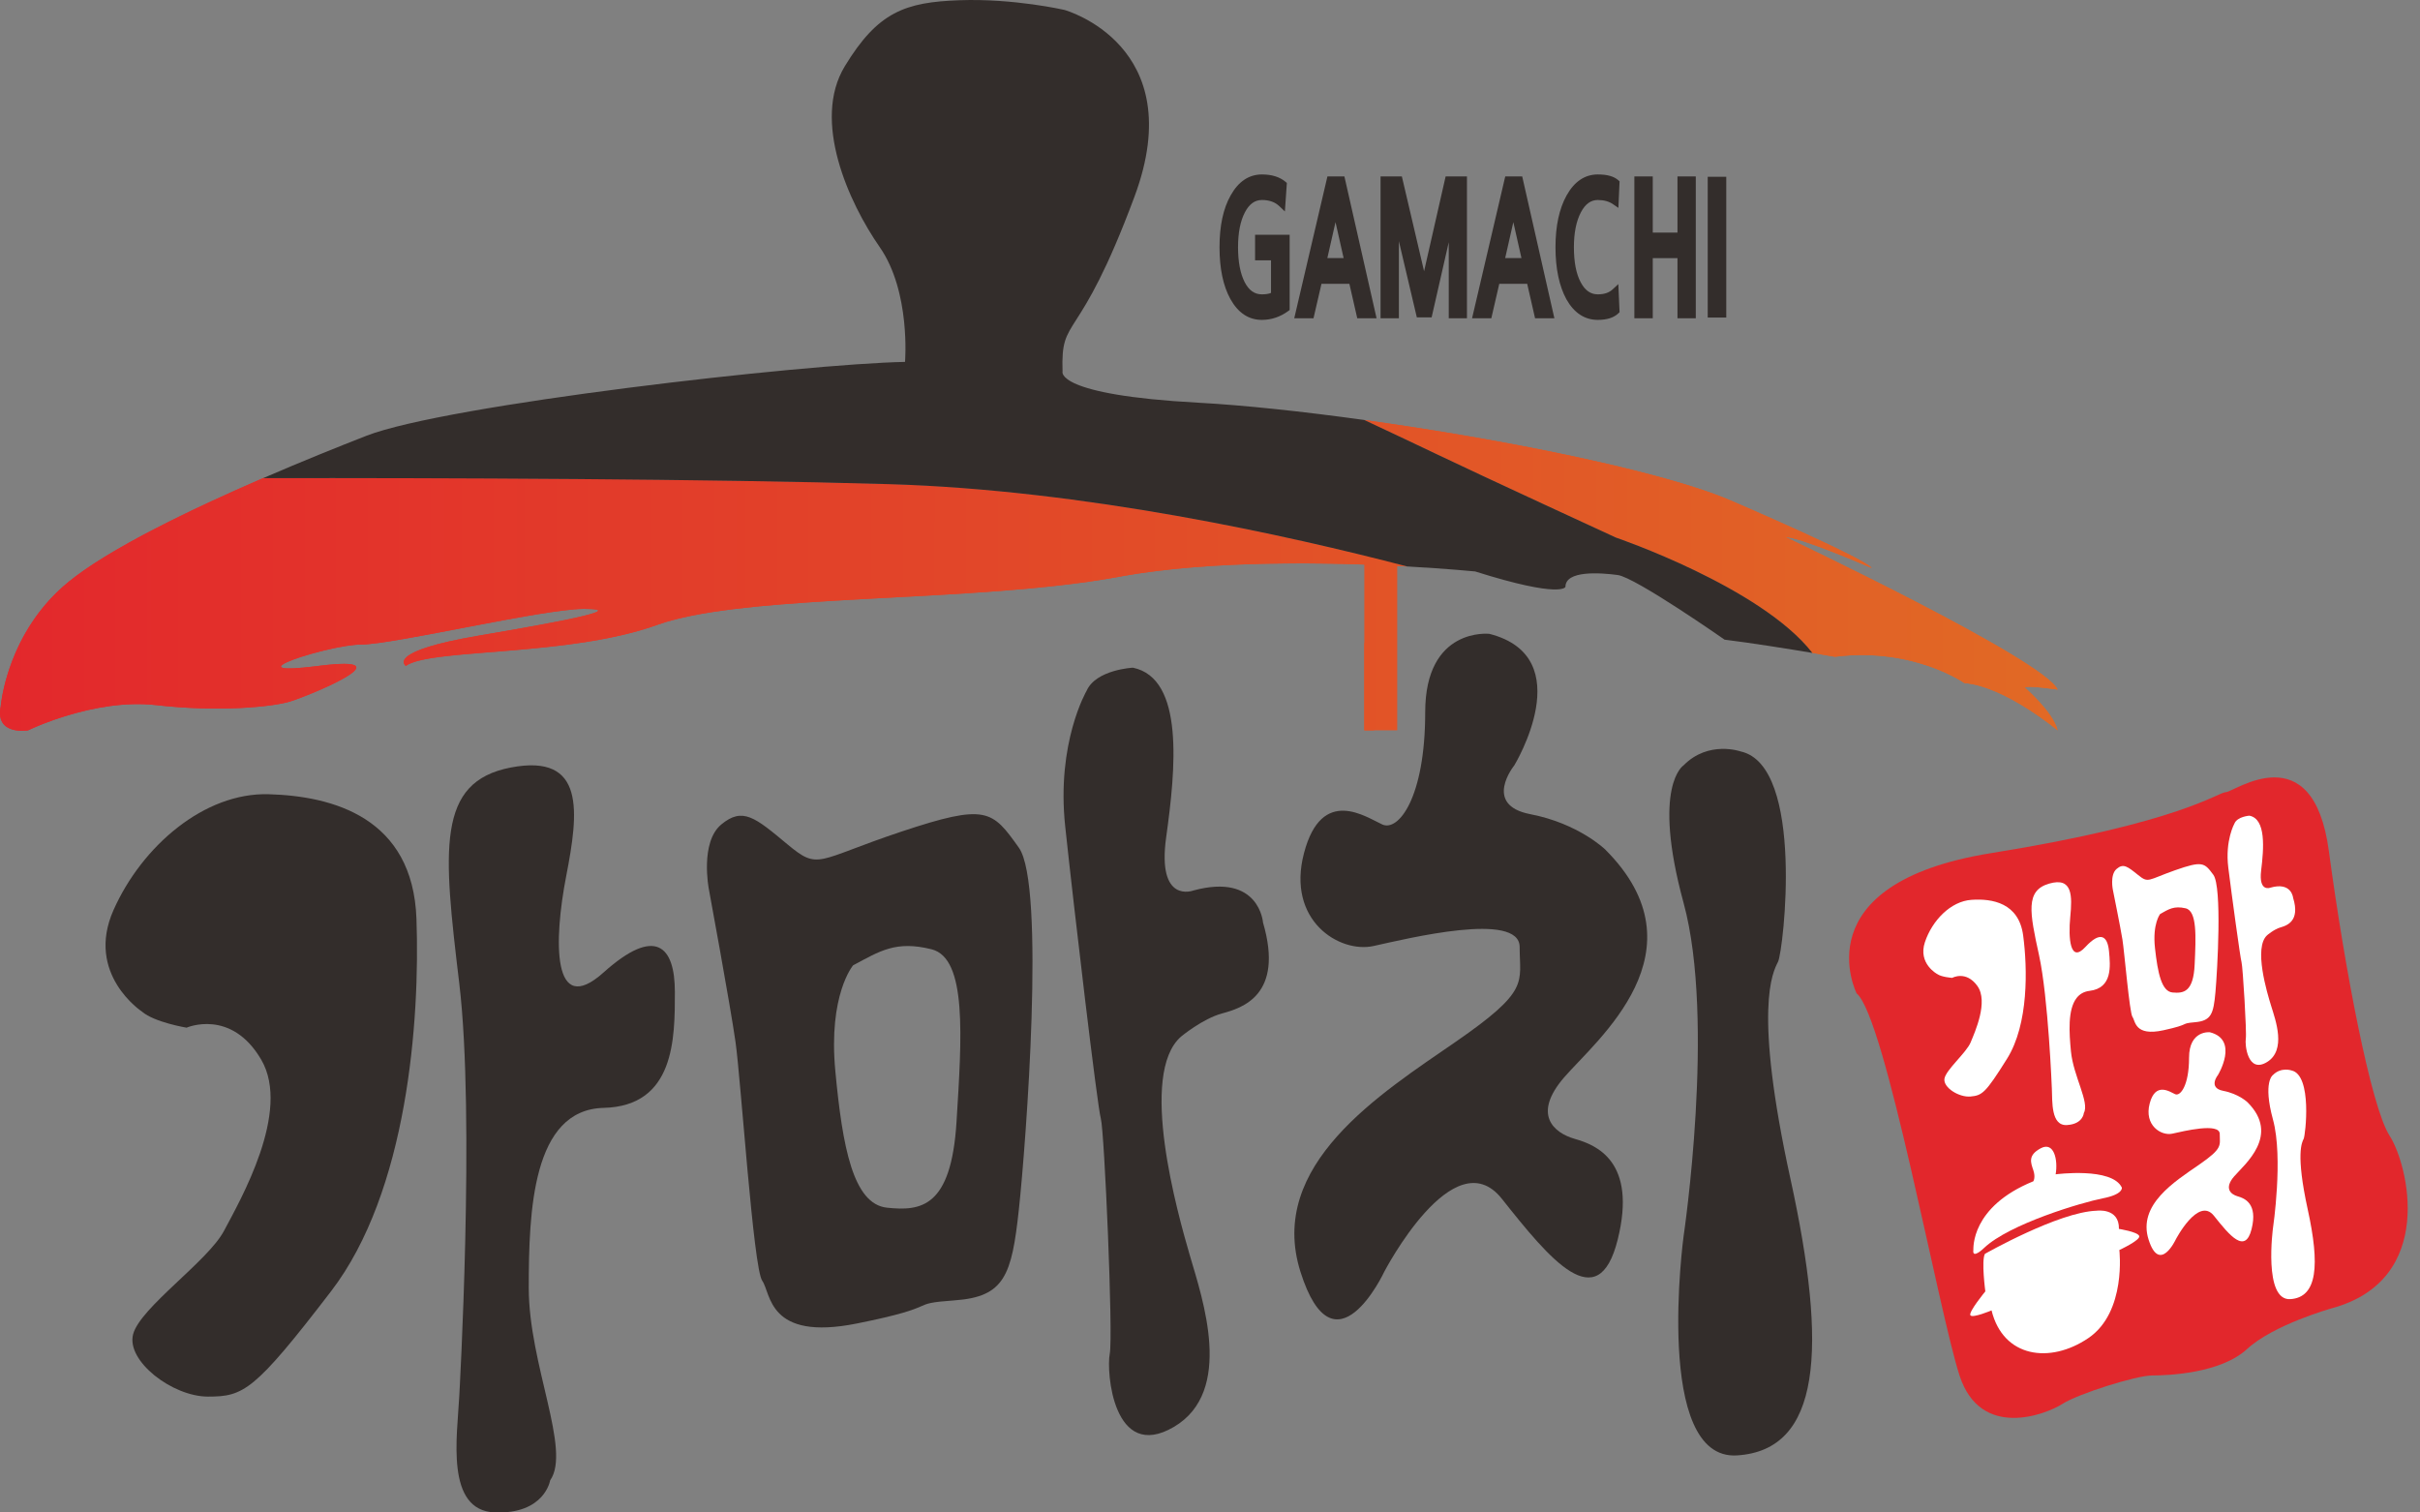
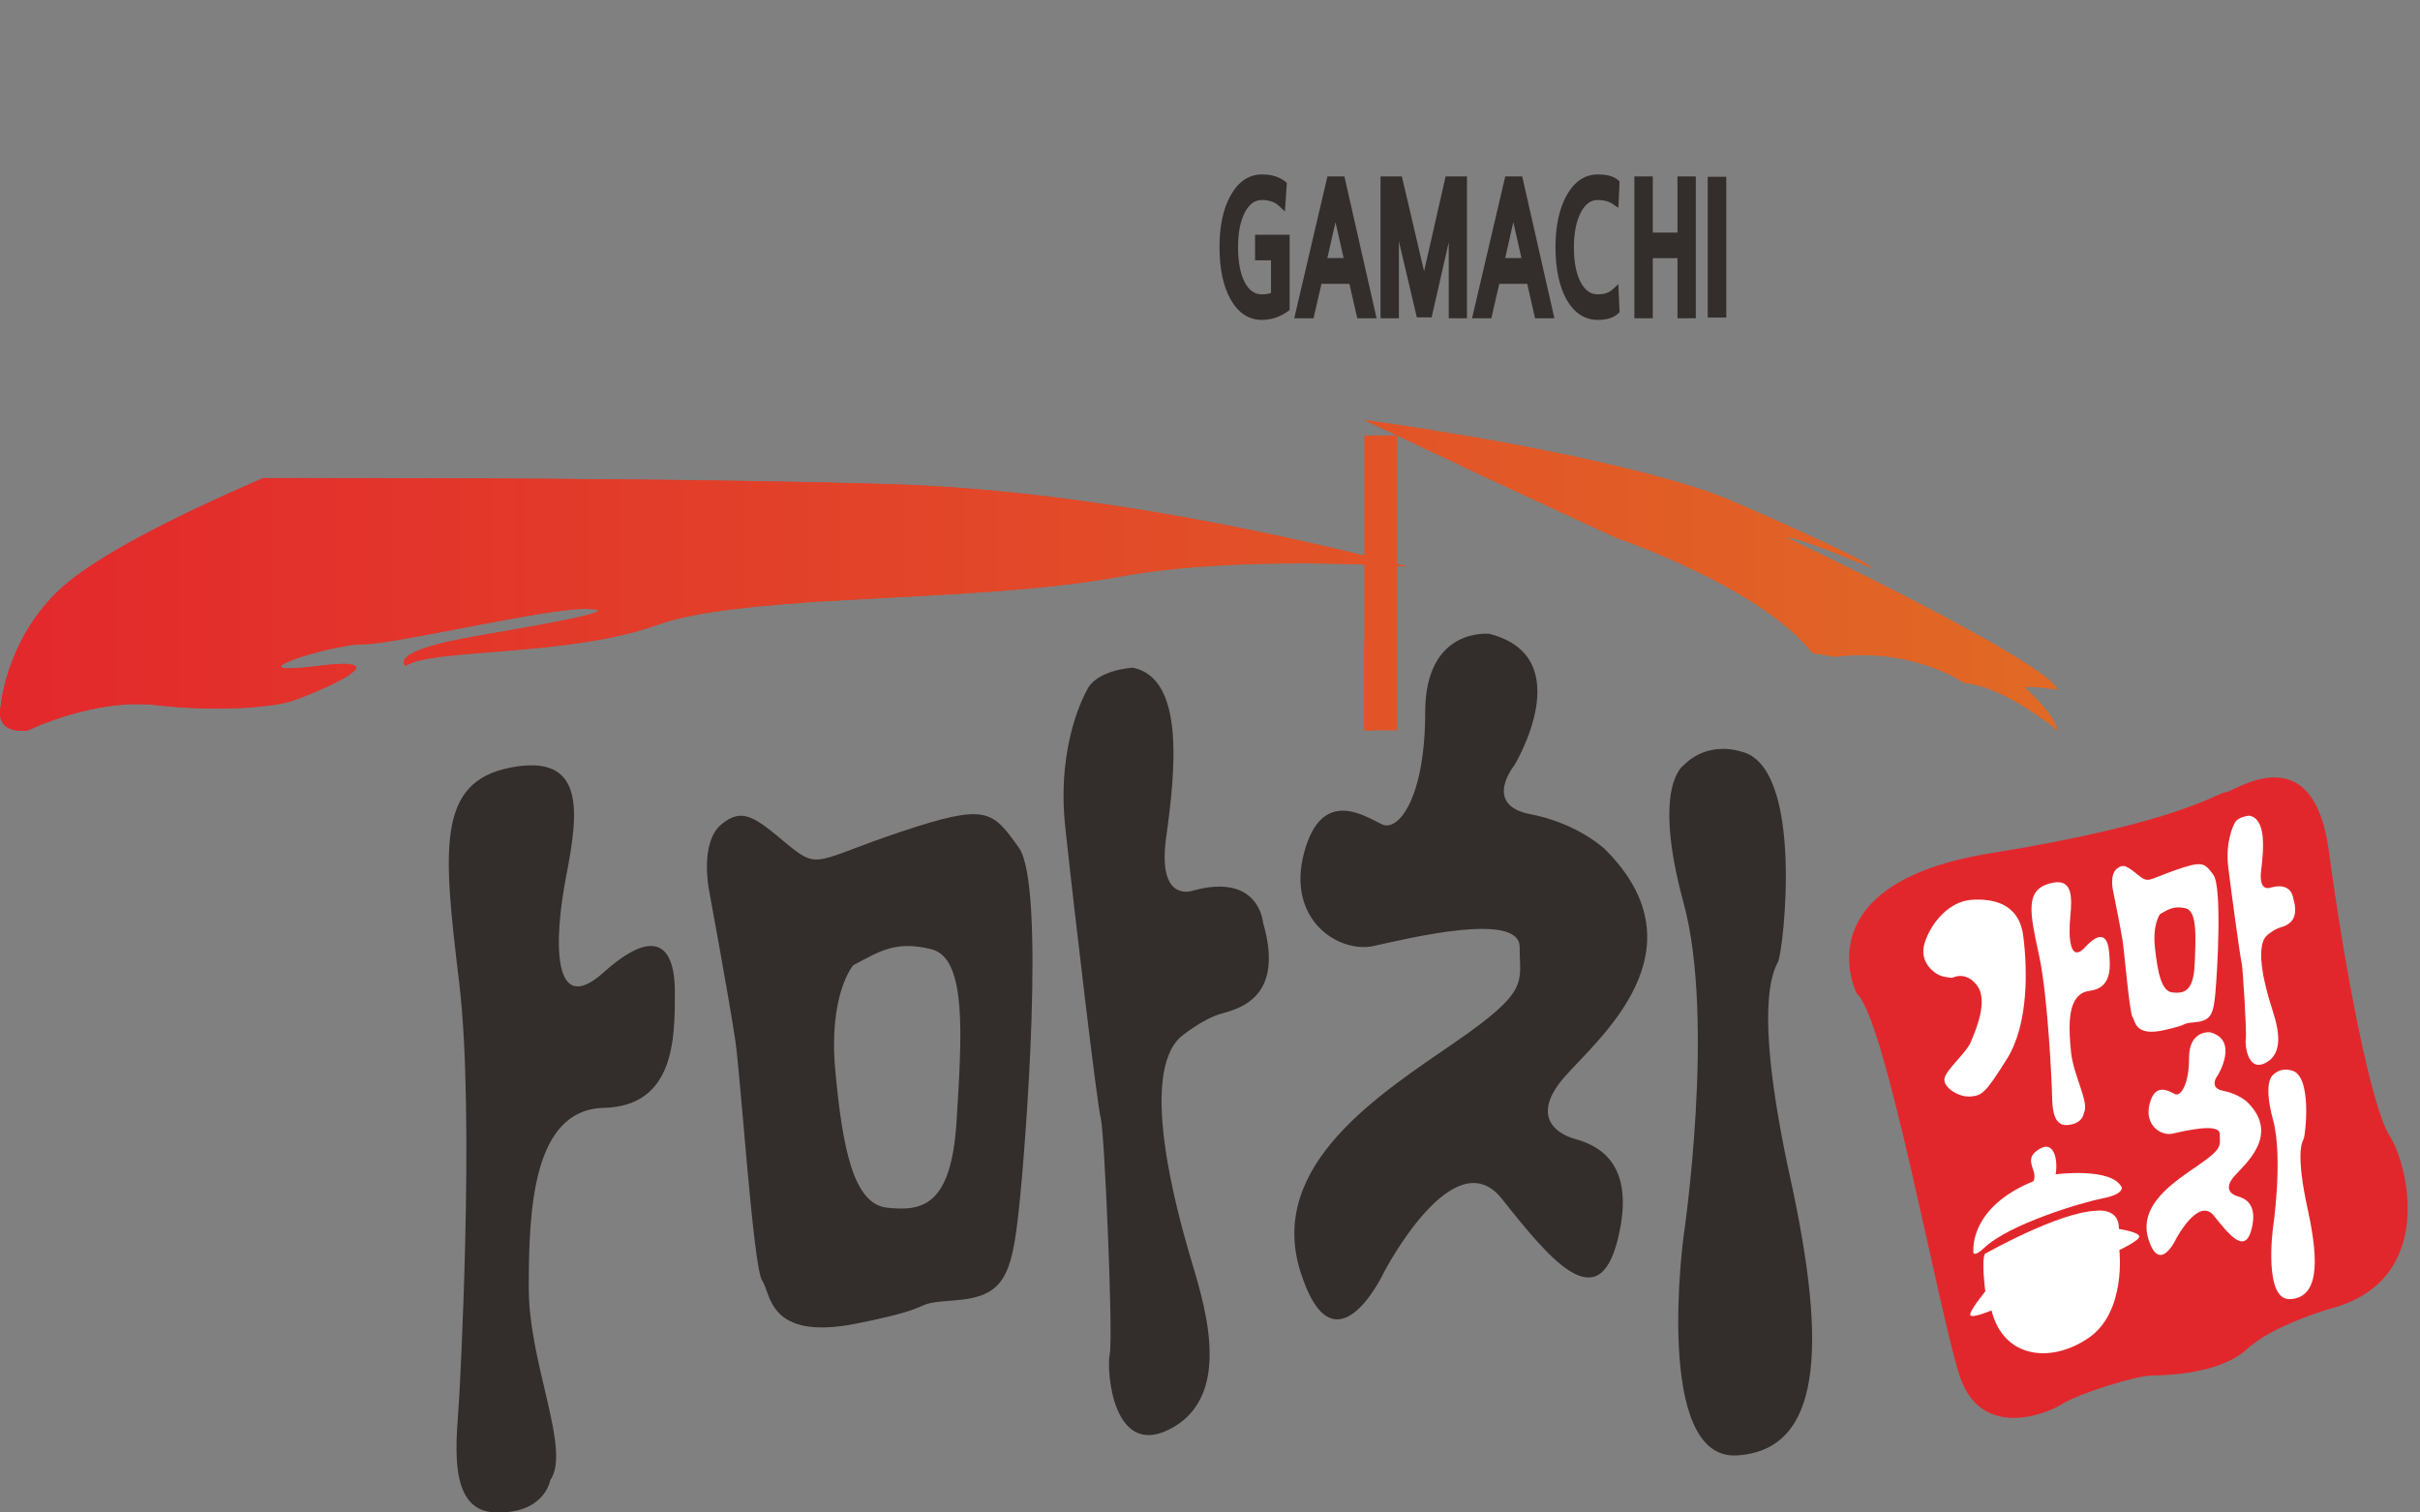
<svg xmlns="http://www.w3.org/2000/svg" width="160" height="100" viewBox="0 0 160 100" fill="none">
  <rect x="0" y="0" width="160" height="100" fill="#808080" stroke="none" />
-   <path d="M9.39 66.886C9.39 66.886 5.621 64.412 7.505 60.17C9.39 55.929 13.514 52.393 17.756 52.511C21.998 52.629 27.301 54.043 27.535 60.759C27.771 67.476 26.947 78.787 21.88 85.385C16.813 91.985 16.106 92.338 13.751 92.338C11.394 92.338 8.331 89.98 8.802 88.213C9.273 86.446 13.751 83.383 14.81 81.378C15.871 79.376 19.268 73.485 17.275 70.068C15.282 66.65 12.336 67.946 12.336 67.946C12.336 67.946 10.212 67.595 9.39 66.886Z" fill="#332D2B" />
  <path d="M30.363 92.338C30.363 92.338 31.424 73.839 30.363 65.002C29.304 56.164 28.832 51.687 33.781 50.743C38.729 49.801 38.258 53.69 37.433 57.932C36.609 62.174 36.491 67.358 39.907 64.294C43.325 61.23 44.62 62.528 44.62 65.59C44.62 68.654 44.62 73.131 39.907 73.249C35.195 73.367 34.959 80.083 34.959 85.15C34.959 90.216 37.786 95.871 36.374 97.875C36.374 97.875 36.019 100.115 32.72 99.996C29.421 99.878 30.234 94.924 30.363 92.338Z" fill="#332D2B" />
  <path d="M63.24 74.192C62.886 79.848 60.882 80.084 58.644 79.848C56.405 79.612 55.699 75.841 55.227 70.797C54.755 65.754 56.405 63.823 56.405 63.823C58.173 62.88 59.233 62.173 61.59 62.763C63.946 63.352 63.592 68.535 63.24 74.192ZM67.363 56.046C65.596 53.572 65.242 53.1 59.586 54.986C53.931 56.872 54.167 57.578 52.045 55.81C49.925 54.044 49.1 53.336 47.685 54.514C46.272 55.692 46.861 58.756 46.861 58.756C46.861 58.756 48.276 66.415 48.629 68.889C48.982 71.364 49.807 83.853 50.395 84.678C50.985 85.503 50.75 88.685 56.641 87.507C62.532 86.327 59.823 86.21 63.122 85.974C66.42 85.74 66.892 84.325 67.363 79.966C67.834 75.606 69.13 58.52 67.363 56.046Z" fill="#332D2B" />
  <path d="M71.84 45.677C71.84 45.677 69.836 49.094 70.426 54.632C71.016 60.17 72.548 73.131 72.782 73.956C73.018 74.781 73.607 88.332 73.372 89.509C73.135 90.688 73.607 96.697 77.614 94.341C81.62 91.984 79.499 85.856 78.674 83.028C77.85 80.2 75.257 71.011 78.085 68.537C78.085 68.537 79.499 67.358 80.796 67.005C82.091 66.651 84.919 65.826 83.505 60.995C83.505 60.995 83.27 57.696 78.909 58.874C78.909 58.874 76.478 59.816 77.104 55.34C77.731 50.862 78.32 44.853 74.904 44.145C74.904 44.145 72.456 44.268 71.84 45.677Z" fill="#332D2B" />
  <path d="M98.47 41.907C98.47 41.907 94.228 41.436 94.228 47.091C94.228 52.747 92.459 54.986 91.4 54.515C90.34 54.044 87.394 51.922 86.216 56.4C85.037 60.878 88.572 63.039 90.81 62.547C93.05 62.055 100.473 60.23 100.473 62.615C100.473 65.001 101.179 65.473 96.231 68.889C91.282 72.306 83.745 77.02 85.982 84.09C88.218 91.159 91.518 84.09 91.518 84.09C91.518 84.09 96.113 75.252 99.295 79.258C102.475 83.265 105.656 87.153 106.953 81.968C108.249 76.784 105.539 75.703 104.125 75.301C102.711 74.898 101.298 73.68 103.419 71.227C105.539 68.771 112.845 62.88 106.128 56.164C106.128 56.164 104.361 54.443 101.179 53.831C97.999 53.218 100.12 50.601 100.12 50.601C100.12 50.601 104.479 43.439 98.47 41.907Z" fill="#332D2B" />
  <path d="M111.312 50.601C111.312 50.601 109.19 51.922 111.312 59.699C113.433 67.475 111.312 81.733 111.312 81.733C111.312 81.733 109.308 96.578 114.847 96.226C120.385 95.872 120.855 89.273 118.381 77.962C115.907 66.651 117.203 64.293 117.557 63.587C117.911 62.881 119.339 50.626 115.09 49.684C115.09 49.684 112.962 48.928 111.312 50.601Z" fill="#332D2B" />
  <path d="M17.399 31.611C12.561 33.703 7.239 36.271 4.551 38.456C0.438 41.798 0.051 46.684 0.051 46.684C-0.361 48.658 1.851 48.289 1.851 48.289C1.851 48.289 6.21 46.149 10.335 46.62C14.459 47.092 17.993 46.738 19.172 46.384C20.35 46.031 27.145 43.255 21.057 44.028C14.968 44.801 21.764 42.614 23.884 42.614C26.006 42.614 35.903 40.257 38.613 40.257C41.323 40.257 37.907 40.964 31.661 42.024C25.416 43.086 26.831 44.028 26.831 44.028C28.48 42.849 37.553 43.439 43.444 41.318C49.335 39.196 64.417 39.903 73.961 38.137C80.109 36.998 88.109 37.18 93.028 37.453C85.12 35.385 71.647 32.391 58.761 32.009C47.68 31.682 32.041 31.609 20.345 31.609C19.331 31.609 18.348 31.61 17.399 31.611Z" fill="url(#paint0_linear_71_8443)" />
  <path d="M0.051 46.684C-0.361 48.658 1.851 48.289 1.851 48.289C1.851 48.289 2.504 47.968 3.545 47.602L2.731 40.299C0.315 43.344 0.051 46.684 0.051 46.684Z" fill="url(#paint1_linear_71_8443)" />
  <path d="M2.731 40.299L3.546 47.602C3.978 47.45 4.477 47.29 5.024 47.142L4.098 38.843C3.579 39.309 3.127 39.8 2.731 40.299Z" fill="url(#paint2_linear_71_8443)" />
  <path d="M4.551 38.456C4.395 38.583 4.245 38.712 4.099 38.843L5.024 47.142C5.49 47.017 5.992 46.899 6.517 46.803L5.506 37.739C5.16 37.982 4.84 38.221 4.551 38.456Z" fill="url(#paint3_linear_71_8443)" />
  <path d="M6.928 36.809C6.416 37.123 5.939 37.434 5.503 37.739L6.514 46.803C6.999 46.713 7.504 46.642 8.021 46.599L6.928 36.809H6.928Z" fill="url(#paint4_linear_71_8443)" />
  <path d="M6.931 36.809L8.023 46.599C8.526 46.557 9.036 46.541 9.55 46.56L8.367 35.968C7.865 36.25 7.384 36.531 6.931 36.809Z" fill="url(#paint5_linear_71_8443)" />
  <path d="M8.362 35.968L9.545 46.56C9.807 46.571 10.068 46.59 10.33 46.62C10.586 46.649 10.839 46.675 11.09 46.699L9.807 35.185C9.309 35.447 8.826 35.708 8.362 35.968Z" fill="url(#paint6_linear_71_8443)" />
  <path d="M9.81 35.185L11.093 46.698C11.621 46.746 12.136 46.782 12.635 46.806L11.256 34.445C10.763 34.691 10.28 34.938 9.81 35.185Z" fill="url(#paint7_linear_71_8443)" />
  <path d="M11.255 34.445L12.634 46.806C13.165 46.832 13.679 46.844 14.169 46.846L12.707 33.736C12.216 33.971 11.731 34.208 11.255 34.445Z" fill="url(#paint8_linear_71_8443)" />
  <path d="M12.705 33.736L14.168 46.847C14.705 46.849 15.216 46.839 15.694 46.819L14.158 33.055C13.67 33.279 13.185 33.507 12.705 33.736Z" fill="url(#paint9_linear_71_8443)" />
  <path d="M14.165 33.054L15.7 46.819C16.255 46.795 16.764 46.759 17.219 46.713L15.622 32.393C15.137 32.61 14.649 32.831 14.165 33.054Z" fill="url(#paint10_linear_71_8443)" />
  <path d="M15.618 32.393L17.215 46.713C17.822 46.653 18.332 46.576 18.721 46.495L17.077 31.75C16.594 31.96 16.107 32.174 15.618 32.393Z" fill="url(#paint11_linear_71_8443)" />
  <path d="M17.395 31.611C17.289 31.657 17.182 31.703 17.075 31.749L18.72 46.495C18.893 46.459 19.044 46.421 19.168 46.384C19.373 46.323 19.748 46.188 20.195 46.011L19.988 44.145C17.786 44.343 18.48 43.893 19.908 43.431L18.589 31.61C18.185 31.61 17.787 31.61 17.395 31.611Z" fill="url(#paint12_linear_71_8443)" />
  <path d="M18.594 31.61L19.912 43.431C20.357 43.286 20.874 43.142 21.396 43.014L20.123 31.61H18.594ZM21.058 44.028C20.645 44.081 20.292 44.12 19.992 44.146L20.2 46.011C20.647 45.835 21.166 45.617 21.66 45.388L21.503 43.975C21.362 43.991 21.214 44.009 21.058 44.028Z" fill="url(#paint13_linear_71_8443)" />
  <path d="M20.343 31.61H20.122L21.395 43.013C21.908 42.888 22.428 42.781 22.89 42.708L21.652 31.61H20.343ZM21.501 43.974L21.659 45.388C22.219 45.129 22.747 44.857 23.103 44.617L23.023 43.901C22.939 43.896 22.843 43.892 22.736 43.892C22.427 43.892 22.021 43.918 21.501 43.974Z" fill="url(#paint14_linear_71_8443)" />
-   <path d="M21.655 31.61L22.893 42.708C23.276 42.649 23.619 42.614 23.887 42.614C24.029 42.614 24.204 42.604 24.41 42.584L23.187 31.611C22.671 31.611 22.16 31.61 21.655 31.61ZM23.106 44.617C23.652 44.249 23.795 43.956 23.027 43.902L23.106 44.617Z" fill="url(#paint15_linear_71_8443)" />
  <path d="M23.184 31.611L24.407 42.584C24.805 42.546 25.319 42.474 25.913 42.377L24.712 31.613C24.198 31.612 23.687 31.612 23.184 31.611Z" fill="url(#paint16_linear_71_8443)" />
  <path d="M24.712 31.613L25.913 42.377C26.371 42.303 26.876 42.216 27.415 42.118L26.244 31.615C25.728 31.614 25.218 31.614 24.712 31.613ZM26.83 44.027C27.004 43.903 27.263 43.797 27.592 43.707L27.521 43.062C26.234 43.631 26.83 44.027 26.83 44.027Z" fill="url(#paint17_linear_71_8443)" />
  <path d="M26.245 31.616L27.416 42.118C27.893 42.032 28.396 41.937 28.915 41.84L27.776 31.62C27.263 31.619 26.752 31.617 26.245 31.616ZM27.522 43.063L27.593 43.708C27.995 43.596 28.503 43.508 29.092 43.431L28.997 42.577C28.341 42.748 27.865 42.912 27.522 43.063Z" fill="url(#paint18_linear_71_8443)" />
  <path d="M27.778 31.62L28.917 41.84C29.406 41.746 29.908 41.651 30.416 41.553L29.308 31.625C28.795 31.622 28.285 31.621 27.778 31.62ZM28.999 42.577L29.095 43.431C29.553 43.372 30.061 43.319 30.608 43.268L30.493 42.239C29.913 42.354 29.419 42.468 28.999 42.577Z" fill="url(#paint19_linear_71_8443)" />
  <path d="M29.307 31.625L30.414 41.553C30.912 41.458 31.414 41.362 31.913 41.267L30.839 31.63C30.325 31.628 29.814 31.627 29.307 31.625ZM31.662 42.024C31.237 42.097 30.848 42.169 30.492 42.239L30.606 43.268C31.083 43.225 31.592 43.184 32.122 43.141L31.991 41.969C31.882 41.986 31.773 42.006 31.662 42.024Z" fill="url(#paint20_linear_71_8443)" />
  <path d="M30.833 31.631L31.908 41.267C32.412 41.172 32.915 41.077 33.406 40.986L32.363 31.637C31.851 31.635 31.341 31.633 30.833 31.631ZM31.985 41.969L32.117 43.142C32.604 43.102 33.113 43.062 33.633 43.019L33.487 41.71C33.008 41.793 32.508 41.879 31.985 41.969Z" fill="url(#paint21_linear_71_8443)" />
  <path d="M32.366 31.638L33.41 40.987C33.925 40.892 34.428 40.802 34.91 40.719L33.897 31.645C33.385 31.643 32.875 31.64 32.366 31.638ZM33.49 41.71L33.636 43.02C34.132 42.978 34.637 42.934 35.152 42.885L34.991 41.443C34.52 41.528 34.02 41.618 33.49 41.71Z" fill="url(#paint22_linear_71_8443)" />
  <path d="M33.897 31.645L34.91 40.719C35.441 40.628 35.946 40.546 36.411 40.478L35.427 31.654C34.916 31.651 34.405 31.649 33.897 31.645ZM34.99 41.442L35.151 42.885C35.65 42.837 36.154 42.786 36.662 42.727L36.487 41.164C36.033 41.252 35.532 41.345 34.99 41.442Z" fill="url(#paint23_linear_71_8443)" />
  <path d="M35.433 31.654L36.416 40.478C36.987 40.393 37.499 40.329 37.927 40.292L36.965 31.664C36.452 31.661 35.943 31.657 35.433 31.654ZM36.493 41.164L36.667 42.727C37.169 42.67 37.674 42.605 38.178 42.533L37.99 40.859C37.568 40.952 37.066 41.054 36.493 41.164Z" fill="url(#paint24_linear_71_8443)" />
  <path d="M36.957 31.664L37.919 40.292C38.184 40.27 38.415 40.257 38.609 40.257C39.041 40.257 39.316 40.275 39.45 40.31L38.488 31.676C37.977 31.672 37.467 31.669 36.957 31.664ZM37.983 40.859L38.17 42.533C38.673 42.461 39.175 42.38 39.67 42.29V42.289L39.466 40.448C39.276 40.549 38.765 40.688 37.983 40.859Z" fill="url(#paint25_linear_71_8443)" />
  <path d="M38.486 31.676L39.449 40.31C39.575 40.341 39.577 40.389 39.465 40.448L39.669 42.29C40.177 42.197 40.676 42.095 41.166 41.98L40.018 31.689C39.508 31.684 38.997 31.68 38.486 31.676Z" fill="url(#paint26_linear_71_8443)" />
  <path d="M40.023 31.689L41.171 41.98C41.679 41.86 42.176 41.728 42.656 41.581L41.555 31.703C41.045 31.698 40.536 31.693 40.023 31.689Z" fill="url(#paint27_linear_71_8443)" />
  <path d="M41.556 31.703L42.656 41.58C42.925 41.497 43.188 41.41 43.444 41.317C43.662 41.24 43.891 41.164 44.133 41.094L43.089 31.719C42.579 31.713 42.068 31.708 41.556 31.703Z" fill="url(#paint28_linear_71_8443)" />
  <path d="M43.091 31.719L44.135 41.094C44.591 40.96 45.089 40.84 45.623 40.73V40.729L44.622 31.737C44.113 31.73 43.603 31.724 43.091 31.719V31.719Z" fill="url(#paint29_linear_71_8443)" />
  <path d="M44.616 31.737L45.618 40.73C46.091 40.632 46.593 40.544 47.12 40.463L46.148 31.756C45.641 31.749 45.13 31.742 44.616 31.737Z" fill="url(#paint30_linear_71_8443)" />
  <path d="M46.155 31.756L47.127 40.463C47.609 40.389 48.113 40.32 48.634 40.257L47.687 31.778C47.18 31.77 46.67 31.763 46.155 31.756Z" fill="url(#paint31_linear_71_8443)" />
  <path d="M47.683 31.778L48.63 40.258C49.118 40.199 49.622 40.144 50.141 40.093L49.216 31.8C48.708 31.792 48.197 31.785 47.683 31.778Z" fill="url(#paint32_linear_71_8443)" />
  <path d="M49.212 31.8L50.137 40.093C50.63 40.045 51.137 40 51.654 39.959L50.746 31.826C50.239 31.817 49.727 31.809 49.212 31.8Z" fill="url(#paint33_linear_71_8443)" />
  <path d="M50.757 31.826L51.664 39.958C52.161 39.918 52.666 39.881 53.182 39.845L52.291 31.854C51.785 31.845 51.272 31.834 50.757 31.826Z" fill="url(#paint34_linear_71_8443)" />
-   <path d="M52.29 31.853L53.181 39.845C53.679 39.81 54.186 39.776 54.699 39.745L53.822 31.885C53.317 31.874 52.807 31.863 52.29 31.853Z" fill="url(#paint35_linear_71_8443)" />
+   <path d="M52.29 31.853L53.181 39.845L53.822 31.885C53.317 31.874 52.807 31.863 52.29 31.853Z" fill="url(#paint35_linear_71_8443)" />
  <path d="M53.815 31.886L54.693 39.745C55.194 39.715 55.701 39.686 56.212 39.657L55.35 31.919C54.844 31.908 54.333 31.897 53.815 31.886Z" fill="url(#paint36_linear_71_8443)" />
  <path d="M55.352 31.919L56.214 39.656C56.716 39.628 57.225 39.6 57.735 39.572L56.887 31.957C56.383 31.944 55.87 31.931 55.352 31.919Z" fill="url(#paint37_linear_71_8443)" />
  <path d="M56.888 31.957L57.736 39.572C58.24 39.545 58.748 39.518 59.256 39.491L58.421 31.999C57.919 31.985 57.407 31.971 56.888 31.957Z" fill="url(#paint38_linear_71_8443)" />
  <path d="M58.418 31.998L59.254 39.491C59.759 39.464 60.267 39.437 60.776 39.409L59.954 32.051C59.555 32.035 59.157 32.021 58.76 32.009C58.646 32.005 58.533 32.002 58.418 31.998Z" fill="url(#paint39_linear_71_8443)" />
  <path d="M59.955 32.051L60.776 39.409C61.283 39.382 61.79 39.353 62.297 39.324L61.495 32.128C60.982 32.099 60.468 32.073 59.955 32.051Z" fill="url(#paint40_linear_71_8443)" />
  <path d="M61.499 32.128L62.301 39.324C62.809 39.295 63.316 39.264 63.821 39.232L63.04 32.226C62.527 32.19 62.012 32.157 61.499 32.128Z" fill="url(#paint41_linear_71_8443)" />
  <path d="M63.04 32.226L63.821 39.232C64.329 39.199 64.836 39.166 65.339 39.13L64.583 32.346C64.07 32.302 63.554 32.263 63.04 32.226Z" fill="url(#paint42_linear_71_8443)" />
  <path d="M64.58 32.346L65.336 39.13C65.846 39.093 66.351 39.055 66.853 39.014L66.126 32.485C65.611 32.436 65.097 32.389 64.58 32.346Z" fill="url(#paint43_linear_71_8443)" />
  <path d="M66.123 32.486L66.851 39.014C67.362 38.972 67.867 38.928 68.367 38.881L67.672 32.645C67.156 32.589 66.641 32.536 66.123 32.486Z" fill="url(#paint44_linear_71_8443)" />
  <path d="M67.673 32.644L68.368 38.88C68.879 38.832 69.384 38.78 69.88 38.724L69.222 32.822C68.708 32.76 68.191 32.7 67.674 32.644H67.673H67.673Z" fill="url(#paint45_linear_71_8443)" />
  <path d="M69.219 32.822L69.877 38.724C70.389 38.667 70.893 38.606 71.388 38.54L70.771 33.017C70.255 32.95 69.738 32.885 69.219 32.822Z" fill="url(#paint46_linear_71_8443)" />
  <path d="M70.776 33.017L71.393 38.54C71.905 38.473 72.407 38.4 72.898 38.32L72.33 33.23C71.814 33.157 71.296 33.086 70.776 33.017Z" fill="url(#paint47_linear_71_8443)" />
  <path d="M72.897 38.32C73.259 38.263 73.613 38.201 73.961 38.137C74.106 38.11 74.252 38.084 74.399 38.058L73.886 33.46C73.369 33.381 72.851 33.305 72.329 33.23L72.897 38.32Z" fill="url(#paint48_linear_71_8443)" />
  <path d="M73.884 33.46L74.397 38.058C74.889 37.974 75.39 37.896 75.901 37.826L75.442 33.704C74.926 33.621 74.406 33.539 73.884 33.46Z" fill="url(#paint49_linear_71_8443)" />
  <path d="M75.442 33.705L75.902 37.827C76.398 37.759 76.901 37.699 77.411 37.645L77.001 33.967C76.487 33.878 75.966 33.79 75.442 33.705Z" fill="url(#paint50_linear_71_8443)" />
  <path d="M77.005 33.966L77.415 37.644C77.915 37.592 78.42 37.544 78.929 37.504L78.565 34.241C78.05 34.148 77.529 34.056 77.005 33.966Z" fill="url(#paint51_linear_71_8443)" />
  <path d="M78.559 34.241L78.922 37.504C79.426 37.464 79.933 37.428 80.441 37.398L80.122 34.532C79.606 34.434 79.085 34.338 78.559 34.241Z" fill="url(#paint52_linear_71_8443)" />
  <path d="M80.121 34.532L80.44 37.398C80.947 37.368 81.455 37.343 81.962 37.323L81.686 34.838C81.17 34.736 80.648 34.633 80.121 34.532Z" fill="url(#paint53_linear_71_8443)" />
  <path d="M81.692 34.838L81.969 37.324C82.479 37.303 82.989 37.287 83.494 37.276L83.258 35.158C82.744 35.051 82.222 34.944 81.692 34.838Z" fill="url(#paint54_linear_71_8443)" />
  <path d="M83.255 35.158L83.491 37.275C84.004 37.262 84.513 37.255 85.018 37.25L84.822 35.49C84.307 35.379 83.786 35.268 83.255 35.158Z" fill="url(#paint55_linear_71_8443)" />
  <path d="M84.821 35.491L85.018 37.251C85.533 37.247 86.046 37.246 86.549 37.249L86.391 35.838C85.878 35.722 85.354 35.606 84.821 35.491Z" fill="url(#paint56_linear_71_8443)" />
  <path d="M86.394 35.838L86.551 37.25C87.07 37.252 87.582 37.258 88.083 37.267L87.964 36.198C87.452 36.079 86.928 35.959 86.394 35.838Z" fill="url(#paint57_linear_71_8443)" />
  <path d="M87.963 36.198L88.082 37.267C88.606 37.277 89.119 37.29 89.616 37.305L89.534 36.573C89.025 36.45 88.5 36.324 87.963 36.198Z" fill="url(#paint58_linear_71_8443)" />
  <path d="M89.531 36.573L89.613 37.306C90.143 37.321 90.656 37.34 91.15 37.361L91.105 36.961C90.597 36.834 90.073 36.704 89.531 36.573Z" fill="url(#paint59_linear_71_8443)" />
  <path d="M91.106 36.961L91.151 37.36C91.689 37.384 92.203 37.409 92.689 37.434L92.681 37.363C92.177 37.231 91.652 37.098 91.106 36.961Z" fill="url(#paint60_linear_71_8443)" />
  <path d="M92.68 37.363L92.688 37.435C92.802 37.441 92.915 37.446 93.026 37.453C92.911 37.423 92.796 37.393 92.68 37.363Z" fill="url(#paint61_linear_71_8443)" />
  <path d="M90.199 27.768C92.037 28.63 93.842 29.48 94.937 30.006C97.883 31.42 106.839 35.544 106.839 35.544C106.839 35.544 116.417 38.798 119.825 43.168C120.721 43.318 121.319 43.422 121.319 43.422C126.49 42.77 129.879 45.159 129.879 45.159C132.572 45.377 136.046 48.288 136.046 48.288C135.743 47.071 133.876 45.464 133.876 45.464C134.005 45.29 136.046 45.594 136.046 45.594C135.135 43.596 118.062 35.515 118.062 35.515C118.93 35.472 123.752 37.557 123.752 37.557C123.318 36.905 114.348 33.056 114.348 33.056C109.742 31.107 99.337 29.036 90.199 27.768Z" fill="url(#paint62_linear_71_8443)" />
  <path d="M90.202 42.515H90.848V48.288H90.202V42.515Z" fill="url(#paint63_linear_71_8443)" />
  <path d="M90.202 28.794H92.378V48.287H90.202V28.794Z" fill="url(#paint64_linear_71_8443)" />
  <path d="M90.199 27.769C90.704 28.005 91.207 28.242 91.693 28.47L91.637 27.974C91.155 27.903 90.675 27.835 90.199 27.769Z" fill="url(#paint65_linear_71_8443)" />
  <path d="M91.634 27.974L91.69 28.47C92.258 28.737 92.804 28.994 93.305 29.231L93.191 28.206C92.671 28.126 92.15 28.049 91.634 27.974Z" fill="url(#paint66_linear_71_8443)" />
  <path d="M93.19 28.206L93.305 29.231C93.928 29.527 94.482 29.79 94.922 30.001L94.749 28.451C94.228 28.368 93.709 28.286 93.19 28.206Z" fill="url(#paint67_linear_71_8443)" />
-   <path d="M94.75 28.451L94.923 30C94.926 30.003 94.931 30.005 94.934 30.006C95.359 30.211 95.909 30.47 96.538 30.767L96.309 28.708C95.79 28.62 95.269 28.535 94.75 28.451Z" fill="url(#paint68_linear_71_8443)" />
  <path d="M96.303 28.708L96.532 30.767C97.028 30.999 97.573 31.254 98.146 31.523L97.862 28.976C97.344 28.885 96.824 28.796 96.303 28.708Z" fill="url(#paint69_linear_71_8443)" />
  <path d="M97.868 28.976L98.152 31.523C98.674 31.765 99.216 32.018 99.766 32.274L99.43 29.258C98.913 29.163 98.391 29.069 97.868 28.976Z" fill="url(#paint70_linear_71_8443)" />
  <path d="M99.431 29.258L99.766 32.274C100.303 32.523 100.846 32.775 101.379 33.022L100.993 29.553C100.476 29.454 99.955 29.355 99.431 29.258Z" fill="url(#paint71_linear_71_8443)" />
  <path d="M100.993 29.552L101.38 33.022C101.933 33.279 102.477 33.531 102.993 33.77L102.558 29.864C102.042 29.758 101.52 29.655 100.993 29.552Z" fill="url(#paint72_linear_71_8443)" />
  <path d="M102.553 29.864L102.989 33.77C105.142 34.766 106.832 35.545 106.832 35.545C106.832 35.545 116.41 38.798 119.819 43.169C120.714 43.318 121.313 43.422 121.313 43.422C126.484 42.771 129.872 45.16 129.872 45.16C132.565 45.378 136.039 48.289 136.039 48.289C135.736 47.071 133.869 45.464 133.869 45.464C133.998 45.29 136.039 45.594 136.039 45.594C135.128 43.596 118.055 35.515 118.055 35.515C118.924 35.473 123.745 37.557 123.745 37.557C123.312 36.906 114.341 33.057 114.341 33.057C111.789 31.978 107.461 30.86 102.553 29.864Z" fill="url(#paint73_linear_71_8443)" />
-   <path d="M106.839 35.544C106.839 35.544 97.883 31.42 94.937 30.006C93.843 29.481 92.037 28.63 90.201 27.768C86.076 27.196 82.209 26.787 79.251 26.627C69.737 26.113 70.251 24.571 70.251 24.571C70.123 20.713 71.279 23.028 75.008 12.999C78.737 2.972 70.38 0.657 70.38 0.657C70.38 0.657 67.037 -0.115 63.437 0.015C59.837 0.143 58.038 0.785 55.852 4.385C53.666 7.984 56.108 13.386 58.166 16.342C60.223 19.299 59.837 23.927 59.837 23.927C53.151 24.055 29.495 26.755 24.223 28.813C22.397 29.526 19.968 30.501 17.402 31.611C29.3 31.598 46.724 31.654 58.764 32.01C71.65 32.39 85.123 35.386 93.031 37.452C95.749 37.604 97.531 37.782 97.531 37.782C103.264 39.59 103.5 38.803 103.5 38.803C103.5 37.704 105.779 37.861 106.956 38.018C108.134 38.175 114.022 42.292 114.022 42.292C115.815 42.513 118.272 42.908 119.826 43.168C116.417 38.798 106.839 35.544 106.839 35.544Z" fill="#332D2B" />
  <path d="M82.98 17.21H84.034V19.366C83.887 19.43 83.683 19.461 83.428 19.461C82.944 19.461 82.573 19.198 82.294 18.658C82.002 18.09 81.854 17.31 81.854 16.342C81.854 15.382 82.007 14.608 82.307 14.04C82.594 13.489 82.963 13.223 83.434 13.223C83.92 13.223 84.297 13.358 84.588 13.635L84.951 13.981L85.082 12.096L84.99 12.018C84.606 11.697 84.083 11.534 83.434 11.534C82.575 11.534 81.877 12 81.366 12.919C80.877 13.778 80.629 14.931 80.629 16.342C80.629 17.753 80.87 18.904 81.344 19.763C81.853 20.683 82.553 21.15 83.428 21.15C84.056 21.15 84.642 20.954 85.17 20.567L85.266 20.497V15.521H82.98V17.21Z" fill="#332D2B" />
  <path d="M88.834 17.061H87.759L88.298 14.687L88.834 17.061ZM87.764 11.664L85.57 21.043H86.843L87.371 18.763H89.215L89.736 21.043H91.013L88.886 11.664H87.764Z" fill="#332D2B" />
  <path d="M94.154 17.933L92.685 11.665H91.276V21.043H92.488V15.945L93.675 20.983H94.653L95.785 16.014V21.043H96.989V11.665H95.579L94.154 17.933Z" fill="#332D2B" />
  <path d="M100.591 17.061H99.516L100.055 14.687L100.591 17.061ZM99.521 11.664L97.327 21.043H98.6L99.126 18.763H100.971L101.492 21.043H102.769L100.642 11.664H99.521Z" fill="#332D2B" />
  <path d="M105.641 13.223C106.042 13.223 106.381 13.317 106.649 13.503L107.001 13.745L107.079 11.99L106.995 11.915C106.706 11.659 106.263 11.534 105.641 11.534C104.785 11.534 104.09 12 103.577 12.92C103.09 13.796 102.842 14.947 102.842 16.342C102.842 17.753 103.086 18.912 103.564 19.789C104.073 20.692 104.772 21.15 105.641 21.15C106.244 21.15 106.702 21.004 107.003 20.714L107.079 20.64L106.997 18.784L106.623 19.13C106.384 19.353 106.062 19.461 105.641 19.461C105.163 19.461 104.795 19.201 104.511 18.666C104.212 18.113 104.06 17.333 104.06 16.342C104.06 15.391 104.217 14.612 104.527 14.028C104.814 13.486 105.178 13.223 105.641 13.223Z" fill="#332D2B" />
  <path d="M110.907 15.378H109.274V11.665H108.057V21.043H109.274V17.067H110.907V21.043H112.118V11.665H110.907V15.378Z" fill="#332D2B" />
  <path d="M112.907 20.995H114.134V11.688H112.907V20.995Z" fill="#332D2B" />
  <path d="M122.751 65.677C122.751 65.677 119.088 58.42 131.647 56.405C144.205 54.389 146.648 52.373 147.173 52.373C147.696 52.373 152.929 48.477 153.975 56.271C155.021 64.064 156.766 73.202 157.987 75.084C159.208 76.965 161.128 84.625 154.149 86.504C154.149 86.504 150.312 87.58 148.566 89.193C146.823 90.806 143.335 90.941 142.288 90.941C141.242 90.941 137.403 92.149 136.357 92.822C135.311 93.494 130.95 95.24 129.555 90.941C128.159 86.64 124.669 67.29 122.751 65.677Z" fill="#E2272C" />
  <path d="M128.086 64.403C128.086 64.403 126.79 63.72 127.268 62.289C127.746 60.859 128.969 59.587 130.345 59.494C131.719 59.4 133.479 59.692 133.764 61.858C134.049 64.023 134.133 67.704 132.699 69.996C131.267 72.287 131.05 72.424 130.288 72.497C129.525 72.569 128.462 71.903 128.559 71.317C128.657 70.73 130.009 69.6 130.289 68.921C130.57 68.24 131.484 66.229 130.734 65.186C129.983 64.142 129.071 64.653 129.071 64.653C129.071 64.653 128.375 64.606 128.086 64.403Z" fill="white" />
  <path d="M137.296 65.985C136.699 66.752 136.804 68.285 136.922 69.513C137.079 71.152 138.168 72.892 137.775 73.584C137.775 73.584 137.73 74.318 136.659 74.384C135.589 74.449 135.698 72.822 135.66 71.979C135.66 71.979 135.427 65.965 134.81 63.141C134.191 60.316 133.901 58.883 135.472 58.424C137.042 57.965 137.01 59.239 136.876 60.636C136.741 62.032 136.865 63.713 137.873 62.616C138.883 61.518 139.343 61.897 139.438 62.888C139.532 63.878 139.673 65.328 138.153 65.512C137.772 65.558 137.495 65.728 137.296 65.985Z" fill="white" />
  <path d="M145.102 63.757C145.021 65.596 144.371 65.684 143.641 65.62C142.914 65.556 142.662 64.335 142.48 62.7C142.298 61.064 142.823 60.428 142.823 60.428C143.391 60.111 143.731 59.876 144.501 60.053C145.269 60.23 145.185 61.917 145.102 63.757ZM146.337 57.839C145.748 57.045 145.631 56.895 143.805 57.538C141.978 58.183 142.059 58.412 141.36 57.85C140.662 57.289 140.389 57.063 139.936 57.454C139.484 57.846 139.695 58.838 139.695 58.838C139.695 58.838 140.197 61.316 140.326 62.117C140.455 62.92 140.794 66.97 140.991 67.236C141.187 67.501 141.129 68.535 143.035 68.118C144.942 67.701 144.06 67.679 145.131 67.585C146.202 67.489 146.346 67.026 146.475 65.607C146.602 64.188 146.924 58.632 146.337 57.839Z" fill="white" />
  <path d="M147.733 54.446C147.733 54.446 147.102 55.566 147.325 57.362C147.549 59.156 148.12 63.359 148.202 63.624C148.282 63.892 148.552 68.289 148.483 68.672C148.411 69.056 148.601 71.006 149.888 70.218C151.174 69.428 150.451 67.45 150.168 66.538C149.884 65.623 148.987 62.652 149.893 61.834C149.893 61.834 150.345 61.443 150.763 61.321C151.183 61.198 152.096 60.914 151.609 59.354C151.609 59.354 151.513 58.282 150.104 58.69C150.104 58.69 149.32 59.01 149.497 57.553C149.676 56.095 149.832 54.14 148.719 53.93C148.719 53.93 147.925 53.984 147.733 54.446Z" fill="white" />
  <path d="M146.109 68.249C146.109 68.249 144.731 68.096 144.731 69.932C144.731 71.77 144.157 72.497 143.812 72.344C143.467 72.191 142.511 71.501 142.128 72.957C141.745 74.411 142.893 75.113 143.621 74.954C144.348 74.794 146.76 74.201 146.76 74.975C146.76 75.751 146.988 75.904 145.381 77.015C143.775 78.123 141.324 79.654 142.053 81.951C142.779 84.248 143.851 81.951 143.851 81.951C143.851 81.951 145.343 79.081 146.376 80.383C147.41 81.684 148.444 82.947 148.865 81.262C149.286 79.578 148.406 79.226 147.947 79.097C147.486 78.966 147.027 78.569 147.717 77.773C148.406 76.977 150.779 75.061 148.597 72.879C148.597 72.879 148.024 72.321 146.988 72.122C145.956 71.922 146.643 71.073 146.643 71.073C146.643 71.073 148.061 68.746 146.109 68.249Z" fill="white" />
  <path d="M150.281 71.073C150.281 71.073 149.592 71.501 150.281 74.027C150.969 76.554 150.281 81.185 150.281 81.185C150.281 81.185 149.629 86.009 151.428 85.894C153.228 85.779 153.382 83.635 152.577 79.961C151.774 76.286 152.194 75.521 152.31 75.291C152.424 75.062 152.889 71.081 151.508 70.775C151.508 70.775 150.816 70.53 150.281 71.073Z" fill="white" />
  <path d="M130.469 82.647C130.483 82.548 130.277 79.795 134.434 78.103C134.434 78.103 134.599 77.86 134.434 77.369C134.27 76.877 134.051 76.385 134.927 75.919C135.802 75.454 136.075 76.684 135.911 77.642C135.911 77.642 139.631 77.149 140.287 78.517C140.287 78.517 140.409 78.962 139.021 79.231C137.634 79.502 132.848 80.925 131.18 82.509C131.18 82.509 130.384 83.29 130.469 82.647Z" fill="white" />
  <path d="M131.234 82.901C131.234 82.901 136.104 80.13 138.618 80.048C138.618 80.048 140.122 79.83 140.095 81.251C140.095 81.251 141.326 81.442 141.435 81.716C141.544 81.99 140.122 82.646 140.122 82.646C140.122 82.646 140.614 86.749 138.071 88.471C135.529 90.194 132.438 89.757 131.673 86.639C131.673 86.639 130.442 87.159 130.277 86.968C130.113 86.776 131.262 85.381 131.262 85.381C131.262 85.381 130.988 83.348 131.234 82.901Z" fill="white" />
  <defs>
    <linearGradient id="paint0_linear_71_8443" x1="0.34" y1="40.134" x2="135.733" y2="40.134" gradientUnits="userSpaceOnUse">
      <stop stop-color="#E3282C" />
      <stop offset="1" stop-color="#E16925" />
    </linearGradient>
    <linearGradient id="paint1_linear_71_8443" x1="0.339" y1="44.478" x2="135.734" y2="44.478" gradientUnits="userSpaceOnUse">
      <stop stop-color="#E3282C" />
      <stop offset="1" stop-color="#E16925" />
    </linearGradient>
    <linearGradient id="paint2_linear_71_8443" x1="0.34" y1="43.222" x2="135.731" y2="43.222" gradientUnits="userSpaceOnUse">
      <stop stop-color="#E3282C" />
      <stop offset="1" stop-color="#E16925" />
    </linearGradient>
    <linearGradient id="paint3_linear_71_8443" x1="0.34" y1="42.441" x2="135.731" y2="42.441" gradientUnits="userSpaceOnUse">
      <stop stop-color="#E3282C" />
      <stop offset="1" stop-color="#E16925" />
    </linearGradient>
    <linearGradient id="paint4_linear_71_8443" x1="0.337" y1="41.806" x2="135.727" y2="41.806" gradientUnits="userSpaceOnUse">
      <stop stop-color="#E3282C" />
      <stop offset="1" stop-color="#E16925" />
    </linearGradient>
    <linearGradient id="paint5_linear_71_8443" x1="0.339" y1="41.283" x2="135.732" y2="41.283" gradientUnits="userSpaceOnUse">
      <stop stop-color="#E3282C" />
      <stop offset="1" stop-color="#E16925" />
    </linearGradient>
    <linearGradient id="paint6_linear_71_8443" x1="0.334" y1="40.942" x2="135.731" y2="40.942" gradientUnits="userSpaceOnUse">
      <stop stop-color="#E3282C" />
      <stop offset="1" stop-color="#E16925" />
    </linearGradient>
    <linearGradient id="paint7_linear_71_8443" x1="0.338" y1="40.625" x2="135.732" y2="40.625" gradientUnits="userSpaceOnUse">
      <stop stop-color="#E3282C" />
      <stop offset="1" stop-color="#E16925" />
    </linearGradient>
    <linearGradient id="paint8_linear_71_8443" x1="0.336" y1="40.291" x2="135.732" y2="40.291" gradientUnits="userSpaceOnUse">
      <stop stop-color="#E3282C" />
      <stop offset="1" stop-color="#E16925" />
    </linearGradient>
    <linearGradient id="paint9_linear_71_8443" x1="0.334" y1="39.952" x2="135.73" y2="39.952" gradientUnits="userSpaceOnUse">
      <stop stop-color="#E3282C" />
      <stop offset="1" stop-color="#E16925" />
    </linearGradient>
    <linearGradient id="paint10_linear_71_8443" x1="0.341" y1="39.606" x2="135.737" y2="39.606" gradientUnits="userSpaceOnUse">
      <stop stop-color="#E3282C" />
      <stop offset="1" stop-color="#E16925" />
    </linearGradient>
    <linearGradient id="paint11_linear_71_8443" x1="0.337" y1="39.231" x2="135.731" y2="39.231" gradientUnits="userSpaceOnUse">
      <stop stop-color="#E3282C" />
      <stop offset="1" stop-color="#E16925" />
    </linearGradient>
    <linearGradient id="paint12_linear_71_8443" x1="0.335" y1="39.053" x2="135.729" y2="39.053" gradientUnits="userSpaceOnUse">
      <stop stop-color="#E3282C" />
      <stop offset="1" stop-color="#E16925" />
    </linearGradient>
    <linearGradient id="paint13_linear_71_8443" x1="0.34" y1="38.811" x2="135.734" y2="38.811" gradientUnits="userSpaceOnUse">
      <stop stop-color="#E3282C" />
      <stop offset="1" stop-color="#E16925" />
    </linearGradient>
    <linearGradient id="paint14_linear_71_8443" x1="0.339" y1="38.499" x2="135.732" y2="38.499" gradientUnits="userSpaceOnUse">
      <stop stop-color="#E3282C" />
      <stop offset="1" stop-color="#E16925" />
    </linearGradient>
    <linearGradient id="paint15_linear_71_8443" x1="0.342" y1="38.114" x2="135.736" y2="38.114" gradientUnits="userSpaceOnUse">
      <stop stop-color="#E3282C" />
      <stop offset="1" stop-color="#E16925" />
    </linearGradient>
    <linearGradient id="paint16_linear_71_8443" x1="0.338" y1="37.098" x2="135.732" y2="37.098" gradientUnits="userSpaceOnUse">
      <stop stop-color="#E3282C" />
      <stop offset="1" stop-color="#E16925" />
    </linearGradient>
    <linearGradient id="paint17_linear_71_8443" x1="0.338" y1="37.82" x2="135.732" y2="37.82" gradientUnits="userSpaceOnUse">
      <stop stop-color="#E3282C" />
      <stop offset="1" stop-color="#E16925" />
    </linearGradient>
    <linearGradient id="paint18_linear_71_8443" x1="0.34" y1="37.662" x2="135.732" y2="37.662" gradientUnits="userSpaceOnUse">
      <stop stop-color="#E3282C" />
      <stop offset="1" stop-color="#E16925" />
    </linearGradient>
    <linearGradient id="paint19_linear_71_8443" x1="0.342" y1="37.526" x2="135.736" y2="37.526" gradientUnits="userSpaceOnUse">
      <stop stop-color="#E3282C" />
      <stop offset="1" stop-color="#E16925" />
    </linearGradient>
    <linearGradient id="paint20_linear_71_8443" x1="0.34" y1="37.446" x2="135.735" y2="37.446" gradientUnits="userSpaceOnUse">
      <stop stop-color="#E3282C" />
      <stop offset="1" stop-color="#E16925" />
    </linearGradient>
    <linearGradient id="paint21_linear_71_8443" x1="0.335" y1="37.386" x2="135.729" y2="37.386" gradientUnits="userSpaceOnUse">
      <stop stop-color="#E3282C" />
      <stop offset="1" stop-color="#E16925" />
    </linearGradient>
    <linearGradient id="paint22_linear_71_8443" x1="0.338" y1="37.328" x2="135.733" y2="37.328" gradientUnits="userSpaceOnUse">
      <stop stop-color="#E3282C" />
      <stop offset="1" stop-color="#E16925" />
    </linearGradient>
    <linearGradient id="paint23_linear_71_8443" x1="0.337" y1="37.265" x2="135.734" y2="37.265" gradientUnits="userSpaceOnUse">
      <stop stop-color="#E3282C" />
      <stop offset="1" stop-color="#E16925" />
    </linearGradient>
    <linearGradient id="paint24_linear_71_8443" x1="0.343" y1="37.191" x2="135.738" y2="37.191" gradientUnits="userSpaceOnUse">
      <stop stop-color="#E3282C" />
      <stop offset="1" stop-color="#E16925" />
    </linearGradient>
    <linearGradient id="paint25_linear_71_8443" x1="0.334" y1="37.098" x2="135.732" y2="37.098" gradientUnits="userSpaceOnUse">
      <stop stop-color="#E3282C" />
      <stop offset="1" stop-color="#E16925" />
    </linearGradient>
    <linearGradient id="paint26_linear_71_8443" x1="0.332" y1="36.983" x2="135.731" y2="36.983" gradientUnits="userSpaceOnUse">
      <stop stop-color="#E3282C" />
      <stop offset="1" stop-color="#E16925" />
    </linearGradient>
    <linearGradient id="paint27_linear_71_8443" x1="0.338" y1="36.835" x2="135.734" y2="36.835" gradientUnits="userSpaceOnUse">
      <stop stop-color="#E3282C" />
      <stop offset="1" stop-color="#E16925" />
    </linearGradient>
    <linearGradient id="paint28_linear_71_8443" x1="0.338" y1="36.642" x2="135.735" y2="36.642" gradientUnits="userSpaceOnUse">
      <stop stop-color="#E3282C" />
      <stop offset="1" stop-color="#E16925" />
    </linearGradient>
    <linearGradient id="paint29_linear_71_8443" x1="0.34" y1="36.406" x2="135.737" y2="36.406" gradientUnits="userSpaceOnUse">
      <stop stop-color="#E3282C" />
      <stop offset="1" stop-color="#E16925" />
    </linearGradient>
    <linearGradient id="paint30_linear_71_8443" x1="0.335" y1="36.233" x2="135.732" y2="36.233" gradientUnits="userSpaceOnUse">
      <stop stop-color="#E3282C" />
      <stop offset="1" stop-color="#E16925" />
    </linearGradient>
    <linearGradient id="paint31_linear_71_8443" x1="0.341" y1="36.11" x2="135.74" y2="36.11" gradientUnits="userSpaceOnUse">
      <stop stop-color="#E3282C" />
      <stop offset="1" stop-color="#E16925" />
    </linearGradient>
    <linearGradient id="paint32_linear_71_8443" x1="0.338" y1="36.018" x2="135.733" y2="36.018" gradientUnits="userSpaceOnUse">
      <stop stop-color="#E3282C" />
      <stop offset="1" stop-color="#E16925" />
    </linearGradient>
    <linearGradient id="paint33_linear_71_8443" x1="0.335" y1="35.947" x2="135.728" y2="35.947" gradientUnits="userSpaceOnUse">
      <stop stop-color="#E3282C" />
      <stop offset="1" stop-color="#E16925" />
    </linearGradient>
    <linearGradient id="paint34_linear_71_8443" x1="0.344" y1="35.892" x2="135.741" y2="35.892" gradientUnits="userSpaceOnUse">
      <stop stop-color="#E3282C" />
      <stop offset="1" stop-color="#E16925" />
    </linearGradient>
    <linearGradient id="paint35_linear_71_8443" x1="0.343" y1="35.849" x2="135.741" y2="35.849" gradientUnits="userSpaceOnUse">
      <stop stop-color="#E3282C" />
      <stop offset="1" stop-color="#E16925" />
    </linearGradient>
    <linearGradient id="paint36_linear_71_8443" x1="0.336" y1="35.816" x2="135.733" y2="35.816" gradientUnits="userSpaceOnUse">
      <stop stop-color="#E3282C" />
      <stop offset="1" stop-color="#E16925" />
    </linearGradient>
    <linearGradient id="paint37_linear_71_8443" x1="0.34" y1="35.788" x2="135.733" y2="35.788" gradientUnits="userSpaceOnUse">
      <stop stop-color="#E3282C" />
      <stop offset="1" stop-color="#E16925" />
    </linearGradient>
    <linearGradient id="paint38_linear_71_8443" x1="0.341" y1="35.765" x2="135.733" y2="35.765" gradientUnits="userSpaceOnUse">
      <stop stop-color="#E3282C" />
      <stop offset="1" stop-color="#E16925" />
    </linearGradient>
    <linearGradient id="paint39_linear_71_8443" x1="0.338" y1="35.745" x2="135.731" y2="35.745" gradientUnits="userSpaceOnUse">
      <stop stop-color="#E3282C" />
      <stop offset="1" stop-color="#E16925" />
    </linearGradient>
    <linearGradient id="paint40_linear_71_8443" x1="0.339" y1="35.73" x2="135.731" y2="35.73" gradientUnits="userSpaceOnUse">
      <stop stop-color="#E3282C" />
      <stop offset="1" stop-color="#E16925" />
    </linearGradient>
    <linearGradient id="paint41_linear_71_8443" x1="0.341" y1="35.726" x2="135.737" y2="35.726" gradientUnits="userSpaceOnUse">
      <stop stop-color="#E3282C" />
      <stop offset="1" stop-color="#E16925" />
    </linearGradient>
    <linearGradient id="paint42_linear_71_8443" x1="0.341" y1="35.729" x2="135.737" y2="35.729" gradientUnits="userSpaceOnUse">
      <stop stop-color="#E3282C" />
      <stop offset="1" stop-color="#E16925" />
    </linearGradient>
    <linearGradient id="paint43_linear_71_8443" x1="0.341" y1="35.738" x2="135.731" y2="35.738" gradientUnits="userSpaceOnUse">
      <stop stop-color="#E3282C" />
      <stop offset="1" stop-color="#E16925" />
    </linearGradient>
    <linearGradient id="paint44_linear_71_8443" x1="0.338" y1="35.75" x2="135.73" y2="35.75" gradientUnits="userSpaceOnUse">
      <stop stop-color="#E3282C" />
      <stop offset="1" stop-color="#E16925" />
    </linearGradient>
    <linearGradient id="paint45_linear_71_8443" x1="0.339" y1="35.762" x2="135.73" y2="35.762" gradientUnits="userSpaceOnUse">
      <stop stop-color="#E3282C" />
      <stop offset="1" stop-color="#E16925" />
    </linearGradient>
    <linearGradient id="paint46_linear_71_8443" x1="0.335" y1="35.773" x2="135.728" y2="35.773" gradientUnits="userSpaceOnUse">
      <stop stop-color="#E3282C" />
      <stop offset="1" stop-color="#E16925" />
    </linearGradient>
    <linearGradient id="paint47_linear_71_8443" x1="0.341" y1="35.779" x2="135.733" y2="35.779" gradientUnits="userSpaceOnUse">
      <stop stop-color="#E3282C" />
      <stop offset="1" stop-color="#E16925" />
    </linearGradient>
    <linearGradient id="paint48_linear_71_8443" x1="0.341" y1="35.775" x2="135.733" y2="35.775" gradientUnits="userSpaceOnUse">
      <stop stop-color="#E3282C" />
      <stop offset="1" stop-color="#E16925" />
    </linearGradient>
    <linearGradient id="paint49_linear_71_8443" x1="0.337" y1="35.759" x2="135.732" y2="35.759" gradientUnits="userSpaceOnUse">
      <stop stop-color="#E3282C" />
      <stop offset="1" stop-color="#E16925" />
    </linearGradient>
    <linearGradient id="paint50_linear_71_8443" x1="0.339" y1="35.766" x2="135.732" y2="35.766" gradientUnits="userSpaceOnUse">
      <stop stop-color="#E3282C" />
      <stop offset="1" stop-color="#E16925" />
    </linearGradient>
    <linearGradient id="paint51_linear_71_8443" x1="0.341" y1="35.805" x2="135.737" y2="35.805" gradientUnits="userSpaceOnUse">
      <stop stop-color="#E3282C" />
      <stop offset="1" stop-color="#E16925" />
    </linearGradient>
    <linearGradient id="paint52_linear_71_8443" x1="0.335" y1="35.873" x2="135.73" y2="35.873" gradientUnits="userSpaceOnUse">
      <stop stop-color="#E3282C" />
      <stop offset="1" stop-color="#E16925" />
    </linearGradient>
    <linearGradient id="paint53_linear_71_8443" x1="0.333" y1="35.965" x2="135.73" y2="35.965" gradientUnits="userSpaceOnUse">
      <stop stop-color="#E3282C" />
      <stop offset="1" stop-color="#E16925" />
    </linearGradient>
    <linearGradient id="paint54_linear_71_8443" x1="0.343" y1="36.081" x2="135.734" y2="36.081" gradientUnits="userSpaceOnUse">
      <stop stop-color="#E3282C" />
      <stop offset="1" stop-color="#E16925" />
    </linearGradient>
    <linearGradient id="paint55_linear_71_8443" x1="0.336" y1="36.216" x2="135.733" y2="36.216" gradientUnits="userSpaceOnUse">
      <stop stop-color="#E3282C" />
      <stop offset="1" stop-color="#E16925" />
    </linearGradient>
    <linearGradient id="paint56_linear_71_8443" x1="0.335" y1="36.371" x2="135.734" y2="36.371" gradientUnits="userSpaceOnUse">
      <stop stop-color="#E3282C" />
      <stop offset="1" stop-color="#E16925" />
    </linearGradient>
    <linearGradient id="paint57_linear_71_8443" x1="0.339" y1="36.553" x2="135.735" y2="36.553" gradientUnits="userSpaceOnUse">
      <stop stop-color="#E3282C" />
      <stop offset="1" stop-color="#E16925" />
    </linearGradient>
    <linearGradient id="paint58_linear_71_8443" x1="0.338" y1="36.752" x2="135.734" y2="36.752" gradientUnits="userSpaceOnUse">
      <stop stop-color="#E3282C" />
      <stop offset="1" stop-color="#E16925" />
    </linearGradient>
    <linearGradient id="paint59_linear_71_8443" x1="0.335" y1="36.967" x2="135.731" y2="36.967" gradientUnits="userSpaceOnUse">
      <stop stop-color="#E3282C" />
      <stop offset="1" stop-color="#E16925" />
    </linearGradient>
    <linearGradient id="paint60_linear_71_8443" x1="0.337" y1="37.197" x2="135.733" y2="37.197" gradientUnits="userSpaceOnUse">
      <stop stop-color="#E3282C" />
      <stop offset="1" stop-color="#E16925" />
    </linearGradient>
    <linearGradient id="paint61_linear_71_8443" x1="0.332" y1="37.408" x2="135.733" y2="37.408" gradientUnits="userSpaceOnUse">
      <stop stop-color="#E3282C" />
      <stop offset="1" stop-color="#E16925" />
    </linearGradient>
    <linearGradient id="paint62_linear_71_8443" x1="0.342" y1="38.028" x2="135.736" y2="38.028" gradientUnits="userSpaceOnUse">
      <stop stop-color="#E3282C" />
      <stop offset="1" stop-color="#E16925" />
    </linearGradient>
    <linearGradient id="paint63_linear_71_8443" x1="0.348" y1="45.401" x2="135.738" y2="45.401" gradientUnits="userSpaceOnUse">
      <stop stop-color="#E3282C" />
      <stop offset="1" stop-color="#E16925" />
    </linearGradient>
    <linearGradient id="paint64_linear_71_8443" x1="0.347" y1="38.541" x2="135.739" y2="38.541" gradientUnits="userSpaceOnUse">
      <stop stop-color="#E3282C" />
      <stop offset="1" stop-color="#E16925" />
    </linearGradient>
    <linearGradient id="paint65_linear_71_8443" x1="0.342" y1="28.119" x2="135.735" y2="28.119" gradientUnits="userSpaceOnUse">
      <stop stop-color="#E3282C" />
      <stop offset="1" stop-color="#E16925" />
    </linearGradient>
    <linearGradient id="paint66_linear_71_8443" x1="0.339" y1="28.602" x2="135.732" y2="28.602" gradientUnits="userSpaceOnUse">
      <stop stop-color="#E3282C" />
      <stop offset="1" stop-color="#E16925" />
    </linearGradient>
    <linearGradient id="paint67_linear_71_8443" x1="0.341" y1="29.103" x2="135.731" y2="29.103" gradientUnits="userSpaceOnUse">
      <stop stop-color="#E3282C" />
      <stop offset="1" stop-color="#E16925" />
    </linearGradient>
    <linearGradient id="paint68_linear_71_8443" x1="0.339" y1="29.608" x2="135.733" y2="29.608" gradientUnits="userSpaceOnUse">
      <stop stop-color="#E3282C" />
      <stop offset="1" stop-color="#E16925" />
    </linearGradient>
    <linearGradient id="paint69_linear_71_8443" x1="0.333" y1="30.115" x2="135.727" y2="30.115" gradientUnits="userSpaceOnUse">
      <stop stop-color="#E3282C" />
      <stop offset="1" stop-color="#E16925" />
    </linearGradient>
    <linearGradient id="paint70_linear_71_8443" x1="0.339" y1="30.625" x2="135.734" y2="30.625" gradientUnits="userSpaceOnUse">
      <stop stop-color="#E3282C" />
      <stop offset="1" stop-color="#E16925" />
    </linearGradient>
    <linearGradient id="paint71_linear_71_8443" x1="0.341" y1="31.14" x2="135.733" y2="31.14" gradientUnits="userSpaceOnUse">
      <stop stop-color="#E3282C" />
      <stop offset="1" stop-color="#E16925" />
    </linearGradient>
    <linearGradient id="paint72_linear_71_8443" x1="0.343" y1="31.661" x2="135.733" y2="31.661" gradientUnits="userSpaceOnUse">
      <stop stop-color="#E3282C" />
      <stop offset="1" stop-color="#E16925" />
    </linearGradient>
    <linearGradient id="paint73_linear_71_8443" x1="0.335" y1="39.076" x2="135.729" y2="39.076" gradientUnits="userSpaceOnUse">
      <stop stop-color="#E3282C" />
      <stop offset="1" stop-color="#E16925" />
    </linearGradient>
  </defs>
</svg>